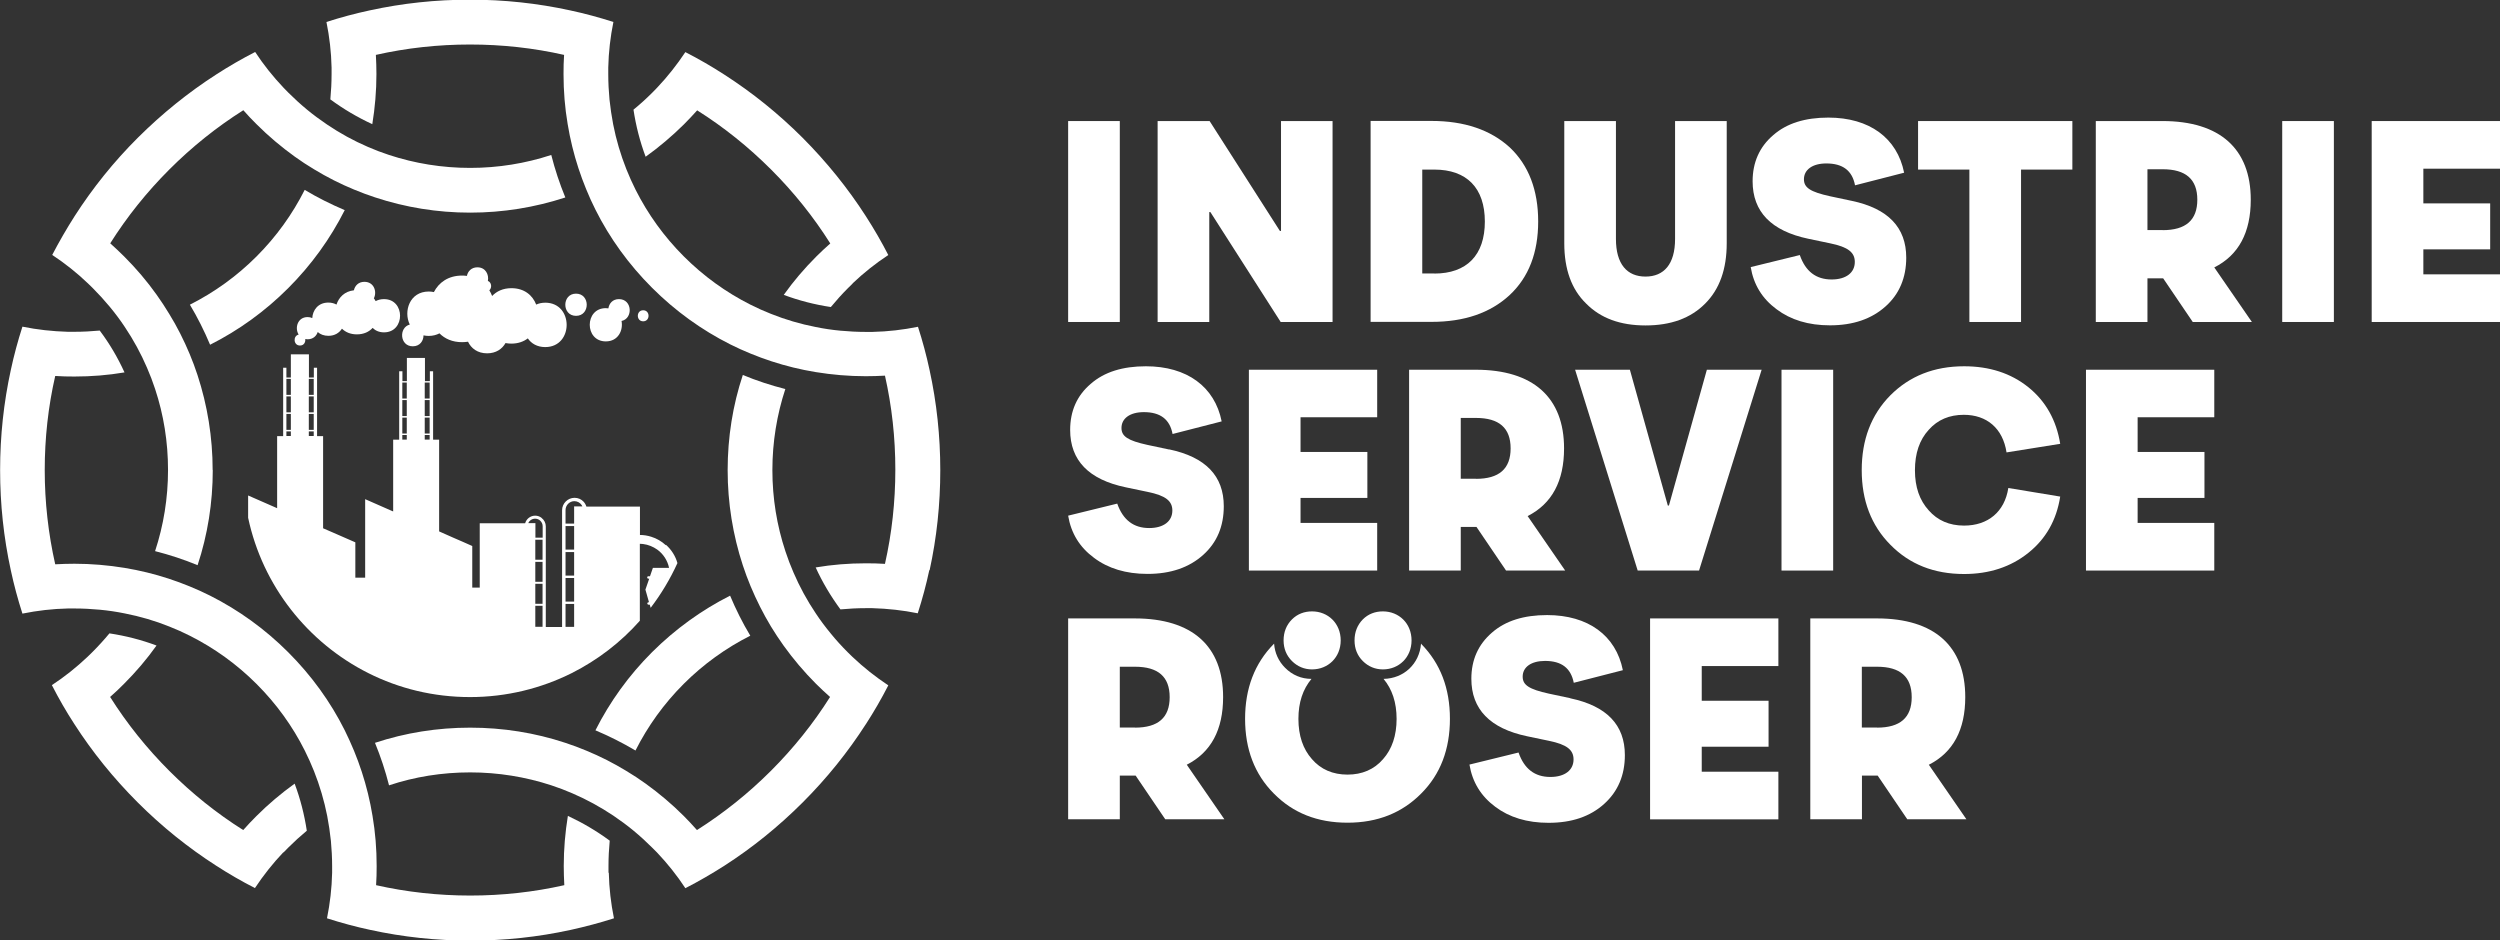
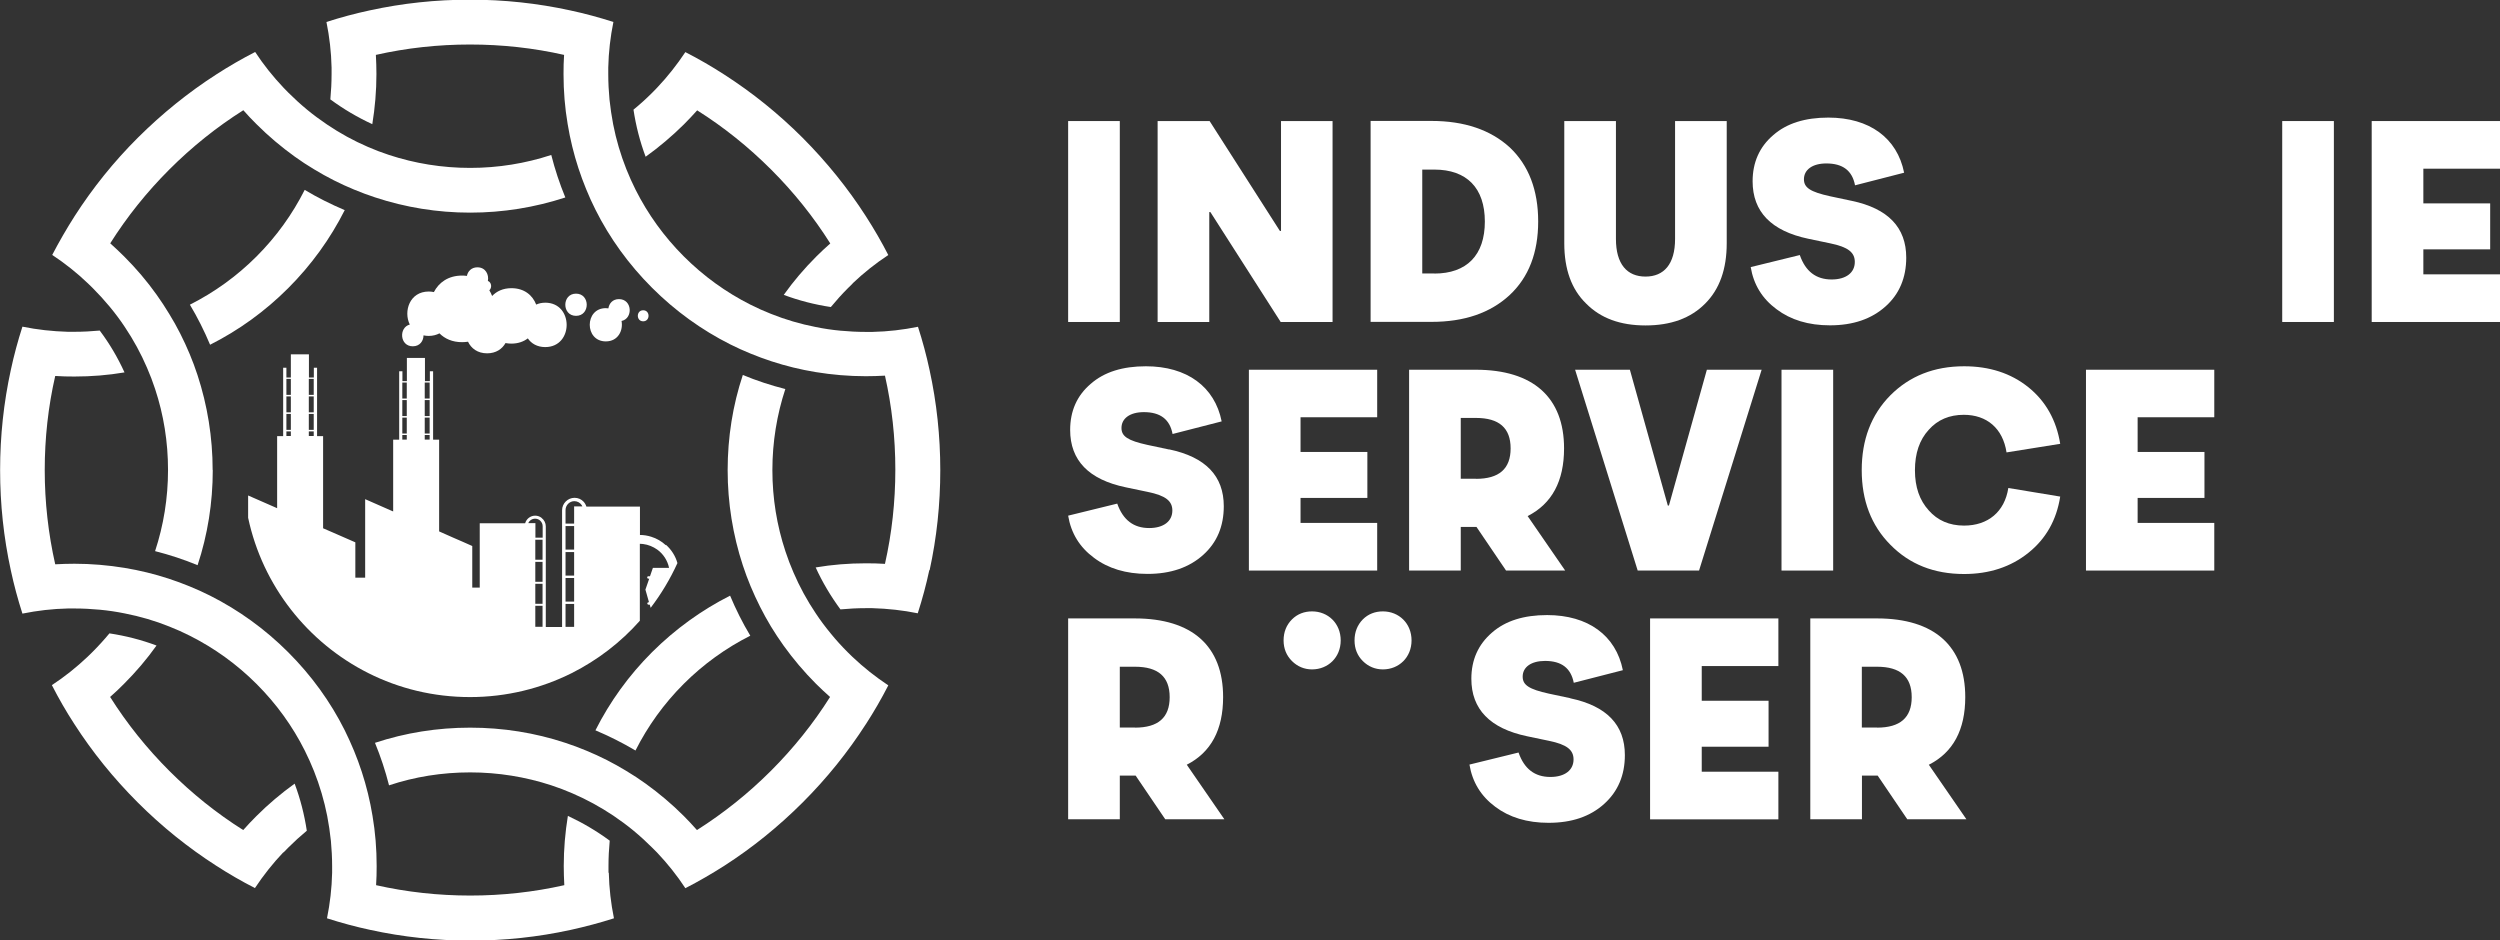
<svg xmlns="http://www.w3.org/2000/svg" id="_3" viewBox="0 0 224.08 84.28">
  <rect x="0" y="0" width="224.08" height="84.28" fill="#333333" stroke="none" />
  <defs>
    <style>.cls-1{fill:#fff;}</style>
  </defs>
  <path class="cls-1" d="M30.89,18.83c-1.23-.52-2.43-1.12-3.58-1.81-1.1,2.18-2.54,4.19-4.32,5.97-1.77,1.77-3.79,3.22-5.97,4.32.69,1.15,1.29,2.35,1.81,3.59,2.56-1.29,4.92-2.99,7-5.07,2.08-2.08,3.78-4.44,5.07-7ZM83.32,51.13c.64-2.93.96-5.93.96-8.98s-.32-6.05-.96-8.98c-.28-1.31-.63-2.61-1.04-3.88-1.33.27-2.69.43-4.08.46-.2,0-.4,0-.6,0-.76,0-1.52-.04-2.27-.11-.75-.07-1.49-.18-2.22-.33-1.38-.27-2.71-.66-4.01-1.18-.63-.25-1.24-.52-1.85-.83-2.18-1.1-4.19-2.55-5.96-4.32-1.78-1.78-3.22-3.79-4.32-5.97-.3-.6-.58-1.22-.83-1.85-.51-1.29-.91-2.63-1.18-4.01-.14-.73-.25-1.48-.33-2.23-.07-.75-.11-1.51-.11-2.27,0-.2,0-.4,0-.6.03-1.38.19-2.75.46-4.08-1.28-.41-2.57-.76-3.88-1.04-2.93-.64-5.93-.96-8.98-.96s-6.05.32-8.98.96c-1.31.28-2.61.63-3.88,1.04.27,1.33.43,2.69.46,4.08,0,.2,0,.39,0,.59,0,.76-.04,1.52-.11,2.27,1.18.87,2.44,1.61,3.76,2.22.24-1.47.37-2.97.37-4.49,0-.58-.02-1.15-.05-1.72,2.75-.62,5.57-.93,8.44-.93s5.69.31,8.43.93c-.04.57-.05,1.15-.05,1.72,0,1.52.12,3.01.37,4.48.11.68.25,1.35.41,2.01.32,1.31.74,2.59,1.25,3.83.25.62.53,1.23.83,1.83,1.28,2.56,2.99,4.92,5.07,7,2.08,2.08,4.44,3.78,7,5.07.6.3,1.21.58,1.83.83,1.24.51,2.52.93,3.83,1.25.66.16,1.33.3,2.01.41,1.47.24,2.97.37,4.49.37.58,0,1.15-.02,1.72-.05.62,2.75.93,5.56.93,8.43s-.31,5.69-.93,8.44c-.57-.04-1.14-.05-1.72-.05-1.52,0-3.02.12-4.49.37.6,1.32,1.35,2.58,2.22,3.76.75-.07,1.51-.11,2.27-.11.2,0,.39,0,.59,0,1.38.04,2.75.19,4.07.46.41-1.28.76-2.57,1.04-3.89h0ZM67.25,56.98c-.69-1.15-1.29-2.35-1.81-3.59-2.55,1.29-4.91,2.99-7,5.07-2.08,2.08-3.78,4.44-5.07,7,1.23.52,2.43,1.12,3.59,1.81,1.1-2.18,2.54-4.19,4.32-5.97,1.77-1.77,3.79-3.22,5.97-4.32ZM54.54,78.21c0-.2,0-.39,0-.59,0-.76.04-1.52.11-2.27-1.18-.87-2.44-1.61-3.75-2.22-.24,1.47-.37,2.97-.37,4.49,0,.58.02,1.15.05,1.72-2.75.62-5.57.93-8.43.93s-5.69-.31-8.44-.93c.04-.57.05-1.14.05-1.72,0-1.52-.12-3.02-.37-4.49-.11-.68-.25-1.35-.41-2.01-.32-1.31-.74-2.59-1.25-3.83-.26-.62-.53-1.23-.83-1.83-1.28-2.56-2.99-4.92-5.07-7-2.08-2.08-4.44-3.78-7-5.07-.6-.3-1.21-.58-1.83-.83-1.24-.51-2.52-.93-3.83-1.25-.66-.16-1.34-.3-2.01-.41-1.47-.24-2.97-.37-4.49-.37-.58,0-1.15.02-1.72.05-.62-2.75-.94-5.57-.94-8.44s.31-5.69.94-8.44c.57.04,1.14.05,1.72.05,1.52,0,3.02-.12,4.49-.37-.6-1.32-1.34-2.58-2.22-3.75-.75.07-1.51.11-2.27.11-.2,0-.39,0-.59,0-1.38-.04-2.75-.19-4.07-.46-.41,1.28-.76,2.57-1.04,3.88-.64,2.93-.96,5.93-.96,8.98s.32,6.05.96,8.98c.28,1.31.63,2.6,1.04,3.88,1.33-.27,2.69-.43,4.07-.46.2,0,.39,0,.59,0,.76,0,1.52.04,2.27.11.75.07,1.49.18,2.23.33,1.38.27,2.72.66,4.01,1.18.63.25,1.24.52,1.85.83,2.18,1.1,4.19,2.54,5.97,4.32,1.77,1.77,3.23,3.79,4.32,5.97.3.6.58,1.22.83,1.85.51,1.29.91,2.64,1.18,4.01.14.73.25,1.48.33,2.23.07.75.11,1.51.11,2.27,0,.2,0,.4,0,.59-.03,1.38-.19,2.75-.46,4.08,1.28.41,2.57.76,3.88,1.04,2.93.64,5.93.96,8.98.96s6.05-.32,8.98-.96c1.31-.29,2.6-.63,3.88-1.04-.27-1.33-.43-2.69-.46-4.07h0Z" />
  <path class="cls-1" d="M19.06,42.14c0-2.94-.47-5.82-1.36-8.53-.21-.64-.44-1.26-.7-1.88-.52-1.24-1.12-2.44-1.83-3.59-.35-.58-.73-1.16-1.13-1.72-.86-1.21-1.84-2.36-2.91-3.43-.41-.41-.83-.8-1.25-1.18,1.5-2.38,3.28-4.6,5.3-6.62,2.03-2.03,4.24-3.8,6.63-5.31.38.43.77.85,1.18,1.25,1.07,1.07,2.22,2.04,3.43,2.91.56.4,1.13.78,1.72,1.13,1.15.7,2.35,1.31,3.59,1.82.62.26,1.25.49,1.88.7,2.72.9,5.59,1.37,8.53,1.37s5.81-.47,8.53-1.36c-.51-1.24-.93-2.51-1.26-3.81-2.31.76-4.76,1.16-7.27,1.16s-4.96-.4-7.27-1.16c-.64-.21-1.27-.45-1.89-.72-1.28-.55-2.5-1.22-3.67-2.01-.62-.42-1.22-.86-1.8-1.34-.58-.48-1.14-.99-1.68-1.53-.14-.14-.28-.28-.41-.42-.95-1-1.81-2.08-2.55-3.21-1.19.61-2.35,1.28-3.48,2.01-2.52,1.62-4.87,3.52-7.03,5.67s-4.05,4.51-5.67,7.03c-.72,1.13-1.39,2.29-2.01,3.48,1.13.75,2.21,1.6,3.21,2.56.14.14.28.27.42.41.54.54,1.05,1.1,1.53,1.68.48.58.93,1.18,1.34,1.8.78,1.16,1.45,2.39,2,3.67.27.62.51,1.25.72,1.89.77,2.32,1.16,4.76,1.16,7.27s-.4,4.96-1.16,7.27c1.3.33,2.58.75,3.81,1.26.9-2.72,1.36-5.59,1.36-8.53h0ZM25.41,76.41c.14-.14.27-.28.41-.42.54-.54,1.1-1.05,1.68-1.53-.22-1.45-.58-2.86-1.09-4.22-1.21.87-2.36,1.84-3.43,2.91-.41.41-.8.82-1.18,1.25-2.38-1.5-4.6-3.28-6.62-5.3-2.03-2.03-3.8-4.24-5.31-6.63.43-.38.85-.77,1.25-1.18,1.07-1.07,2.05-2.22,2.91-3.43-1.36-.51-2.77-.87-4.22-1.09-.48.58-.99,1.14-1.53,1.68-.14.14-.28.28-.42.41-1,.95-2.08,1.81-3.21,2.55.61,1.19,1.28,2.36,2.01,3.48,1.62,2.52,3.52,4.87,5.68,7.03,2.16,2.16,4.51,4.05,7.03,5.67,1.13.73,2.29,1.4,3.48,2.01.75-1.13,1.6-2.21,2.55-3.21h0ZM77.61,64.91c.73-1.13,1.4-2.29,2.01-3.48-1.13-.75-2.21-1.6-3.21-2.55-.14-.14-.29-.28-.43-.42-.54-.54-1.05-1.1-1.52-1.68-.48-.58-.93-1.18-1.34-1.8-.78-1.16-1.45-2.39-2-3.67-.27-.62-.51-1.25-.72-1.89-.77-2.32-1.17-4.77-1.17-7.28s.4-4.96,1.16-7.27c-1.3-.33-2.58-.75-3.81-1.26-.9,2.71-1.36,5.59-1.36,8.53s.47,5.82,1.36,8.53c.21.64.44,1.26.7,1.88.52,1.24,1.12,2.44,1.82,3.6.36.58.73,1.16,1.13,1.71.87,1.21,1.84,2.36,2.91,3.43.41.41.83.8,1.26,1.18-1.5,2.38-3.28,4.6-5.3,6.62-2.03,2.03-4.25,3.8-6.63,5.31-.38-.43-.77-.85-1.18-1.26-1.07-1.07-2.22-2.04-3.43-2.91-.56-.4-1.13-.78-1.72-1.13-1.15-.7-2.35-1.31-3.59-1.82-.62-.26-1.24-.49-1.88-.7-2.72-.9-5.59-1.36-8.53-1.36s-5.81.46-8.53,1.36c.51,1.24.93,2.51,1.26,3.81,2.31-.77,4.76-1.16,7.27-1.16s4.96.4,7.28,1.16c.64.21,1.27.45,1.89.72,1.28.55,2.5,1.22,3.67,2,.62.42,1.22.86,1.8,1.34.58.48,1.14.99,1.68,1.53.14.14.28.28.42.42.95,1,1.81,2.08,2.55,3.21,1.19-.61,2.36-1.29,3.49-2.01,2.52-1.62,4.87-3.52,7.03-5.68,2.16-2.16,4.05-4.51,5.67-7.03h0ZM76.41,25.41c1-.95,2.08-1.81,3.21-2.55-.61-1.19-1.29-2.36-2.01-3.48-1.62-2.52-3.52-4.87-5.67-7.03-2.16-2.16-4.51-4.05-7.03-5.67-1.13-.73-2.29-1.4-3.48-2.01-.75,1.13-1.6,2.21-2.55,3.21-.14.14-.27.28-.41.42-.54.54-1.1,1.05-1.69,1.53.22,1.45.58,2.86,1.09,4.22,1.21-.87,2.36-1.84,3.44-2.91.41-.41.8-.83,1.18-1.25,2.38,1.5,4.6,3.28,6.63,5.31,2.03,2.03,3.8,4.24,5.3,6.62-.43.38-.85.77-1.26,1.18-1.07,1.07-2.05,2.22-2.91,3.43,1.36.51,2.77.87,4.22,1.09.48-.58.99-1.15,1.53-1.69.14-.14.29-.28.43-.42h0Z" />
  <path class="cls-1" d="M59.67,48.86c-.37-.34-.81-.6-1.3-.75-.32-.1-.66-.16-1.01-.16v-2.54h-4.8c-.05-.17-.14-.32-.25-.44-.2-.22-.49-.35-.81-.35-.61,0-1.12.5-1.12,1.12v10.46h-1.46v-9.02c0-.3-.14-.57-.37-.75,0-.01-.02-.02-.03-.03-.15-.11-.34-.18-.55-.18-.43,0-.79.29-.9.68h-4.07v5.77h-.67v-3.73l-.88-.39-.83-.36h0l-1.26-.56v-8.22h-.54v-6.13h-.29v.88h-.44v-2.08h-1.62v2.08h-.4v-.88h-.29v6.13h-.54v6.43l-.1-.04-2.41-1.06v7.04h-.88v-3.17l-1.99-.87-.9-.39v-8.26h-.54v-6.13h-.29v.88h-.44v-2.08h-1.62v2.08h-.4v-.88h-.29v6.13h-.54v6.46l-2.6-1.14v2c1.3,6.1,5.34,11.19,10.77,13.92,2.74,1.38,5.84,2.15,9.12,2.15s6.38-.78,9.12-2.15c2.32-1.17,4.39-2.76,6.1-4.69v-6.9c.1,0,.19.01.29.02.47.06.9.24,1.27.5.54.39.92.97,1.06,1.64h-1.45l-.26.75h-.14c-.07,0-.11.05-.11.11s.05.11.11.11h.07l-.24.69-.1.29.1.35.22.78h-.03c-.07,0-.12.05-.12.11s.05.11.12.11h.1l.08.28c.94-1.23,1.75-2.58,2.4-4.01-.18-.64-.54-1.2-1.02-1.63h0ZM26.07,39.08h-.4v-.41h.4v.41ZM26.07,38.53h-.4v-1.43h.4v1.43ZM26.07,36.96h-.4v-1.43h.4v1.43ZM26.07,35.39h-.4v-1.43h.4v1.43ZM28.12,39.08h-.44v-.41h.44v.41ZM28.12,38.53h-.44v-1.43h.44v1.43ZM28.12,36.96h-.44v-1.43h.44v1.43ZM28.12,35.39h-.44v-1.43h.44v1.43ZM47.96,46.49c.17,0,.32.06.44.16,0,0,.01.01.02.02.13.12.22.3.22.49v1.03h-.65v-1.3h-.64c.1-.23.34-.4.61-.4ZM47.98,54.12v-1.79h.65v1.79h-.65ZM48.63,54.3v1.88h-.65v-1.88h.65ZM47.98,52.15v-1.79h.65v1.79h-.65ZM47.98,50.17v-1.79h.65v1.79h-.65ZM38.07,34.29h.44v1.43h-.44v-1.43ZM38.07,35.86h.44v1.43h-.44v-1.43ZM38.07,37.43h.44v1.43h-.44v-1.43ZM38.07,38.99h.44v.41h-.44v-.41ZM36.06,34.29h.4v1.43h-.4v-1.43ZM36.06,35.86h.4v1.43h-.4v-1.43ZM36.06,37.43h.4v1.43h-.4v-1.43ZM36.06,38.99h.4v.41h-.4v-.41ZM51.46,56.19h-.77v-2.06h.77v2.06ZM51.46,53.92h-.77v-2.11h.77v2.11ZM51.46,51.59h-.77v-2.11h.77v2.11ZM51.46,49.26h-.77v-2.11h.77v2.11ZM51.46,45.4v1.53h-.77v-1.21c0-.44.36-.8.79-.8.27,0,.51.14.65.34.03.04.05.09.07.13h-.75Z" />
-   <path class="cls-1" d="M34.41,26.81c-.29,0-.53.07-.74.18-.04-.09-.1-.17-.16-.25.3-.59.02-1.48-.85-1.48-.54,0-.85.36-.94.76-.83.09-1.35.63-1.56,1.28-.2-.11-.44-.18-.73-.18-.92,0-1.4.68-1.44,1.39-.12-.06-.26-.09-.42-.09-.9,0-1.17.98-.8,1.57-.52.11-.48.98.12.98.36,0,.51-.31.47-.58.07.01.14.02.21.02.49,0,.79-.29.91-.65.23.21.55.34.96.34.57,0,.97-.27,1.21-.64.32.31.76.51,1.34.51.62,0,1.09-.23,1.41-.58.24.24.58.4,1.02.4,1.92,0,1.92-2.98,0-2.98h0Z" />
  <path class="cls-1" d="M48.89,27.13c-.32,0-.59.06-.83.17-.32-.83-1.06-1.47-2.22-1.47-.76,0-1.33.28-1.73.7-.07-.18-.15-.35-.25-.51.25-.22.21-.71-.13-.84.11-.56-.2-1.22-.94-1.22-.54,0-.86.36-.94.77-.14-.02-.28-.03-.43-.03-1.25,0-2.09.63-2.53,1.48-.14-.03-.29-.05-.46-.05-1.72,0-2.28,1.78-1.7,2.96-1,.26-.91,1.95.27,1.95.64,0,.96-.49.96-.98.15.03.3.05.47.05.37,0,.69-.09.96-.23.48.48,1.15.79,2.03.79.19,0,.36-.02.53-.04.28.59.85,1.04,1.71,1.04.8,0,1.35-.39,1.65-.92.16.03.34.05.52.05.61,0,1.1-.18,1.48-.47.31.46.84.78,1.56.78,2.56,0,2.56-3.98,0-3.98h0Z" />
  <path class="cls-1" d="M51.63,26.32c-1.28,0-1.28,1.99,0,1.99s1.28-1.99,0-1.99Z" />
  <path class="cls-1" d="M55.48,26.81c-.57,0-.88.39-.95.83-.08,0-.15-.02-.23-.02-1.92,0-1.92,2.98,0,2.98,1.11,0,1.57-.99,1.41-1.83,1.05-.22.97-1.96-.23-1.96h0Z" />
  <path class="cls-1" d="M57.65,27.81c-.64,0-.64.99,0,.99.64,0,.64-.99,0-.99Z" />
  <path class="cls-1" d="M95.74,10.85v18.01h4.63V10.85h-4.63Z" />
  <path class="cls-1" d="M114.82,10.85v9.85h-.1l-6.3-9.85h-4.66v18.01h4.63v-9.85h.1l6.3,9.85h4.65V10.85h-4.63Z" />
  <path class="cls-1" d="M135.32,13.21c-1.72-1.57-4.06-2.37-7.02-2.37h-5.45v18.01h5.45c2.96,0,5.27-.8,7-2.39,1.72-1.6,2.57-3.81,2.57-6.61s-.85-5.04-2.55-6.64h0ZM128.56,24.51h-1.08v-9.31h1.08c2.91,0,4.53,1.65,4.53,4.66s-1.62,4.66-4.53,4.66Z" />
  <path class="cls-1" d="M150.14,10.85v10.57c0,2.26-1,3.37-2.65,3.37s-2.65-1.11-2.65-3.37v-10.57h-4.63v10.96c0,2.31.64,4.12,1.96,5.4,1.29,1.31,3.06,1.96,5.32,1.96s4.04-.64,5.35-1.96c1.29-1.29,1.93-3.09,1.93-5.4v-10.96h-4.63,0Z" />
  <path class="cls-1" d="M165.96,18l-1.93-.41c-1.77-.39-2.34-.77-2.34-1.52,0-.85.75-1.42,2.01-1.42,1.47,0,2.32.64,2.57,1.96l4.4-1.13c-.62-3.11-3.11-4.94-6.79-4.94-2.08,0-3.73.51-4.94,1.57-1.23,1.05-1.85,2.44-1.85,4.14,0,2.73,1.67,4.45,4.99,5.15l1.96.41c1.62.33,2.21.82,2.21,1.67,0,.95-.77,1.57-2.08,1.57-1.39,0-2.34-.72-2.85-2.19l-4.4,1.08c.26,1.57,1.03,2.83,2.32,3.78,1.26.95,2.85,1.44,4.78,1.44,2.08,0,3.73-.57,4.99-1.7,1.23-1.1,1.85-2.57,1.85-4.37,0-2.7-1.62-4.4-4.89-5.09h0Z" />
-   <path class="cls-1" d="M171.92,10.85v4.35h4.6v13.66h4.63v-13.66h4.6v-4.35h-13.84Z" />
-   <path class="cls-1" d="M198.47,23.97c2.19-1.1,3.27-3.14,3.27-6.07,0-4.55-2.75-7.05-7.92-7.05h-5.97v18.01h4.63v-3.91h1.41l2.65,3.91h5.3l-3.37-4.89h0ZM193.84,20.62h-1.36v-5.45h1.36c2.08,0,3.11.9,3.11,2.73s-1.03,2.73-3.11,2.73Z" />
  <path class="cls-1" d="M204.56,10.85v18.01h4.63V10.85h-4.63Z" />
  <path class="cls-1" d="M224.08,15.12v-4.27h-11.5v18.01h11.5v-4.27h-6.87v-2.24h5.99v-4.12h-5.99v-3.11h6.87Z" />
  <path class="cls-1" d="M104.79,40.29l-1.93-.41c-1.78-.39-2.34-.77-2.34-1.52,0-.85.75-1.42,2.01-1.42,1.47,0,2.32.64,2.57,1.96l4.4-1.13c-.62-3.11-3.11-4.94-6.79-4.94-2.08,0-3.73.51-4.94,1.57-1.24,1.05-1.85,2.44-1.85,4.14,0,2.73,1.67,4.45,4.99,5.14l1.96.41c1.62.33,2.21.82,2.21,1.67,0,.95-.77,1.57-2.08,1.57-1.39,0-2.34-.72-2.86-2.19l-4.4,1.08c.26,1.57,1.03,2.83,2.32,3.78,1.26.95,2.86,1.44,4.79,1.44,2.08,0,3.73-.57,4.99-1.7,1.24-1.11,1.85-2.57,1.85-4.37,0-2.7-1.62-4.4-4.89-5.09h0Z" />
  <path class="cls-1" d="M123.44,37.41v-4.27h-11.5v18h11.5v-4.27h-6.87v-2.24h5.99v-4.12h-5.99v-3.11h6.87Z" />
  <path class="cls-1" d="M136.92,46.26c2.19-1.11,3.27-3.14,3.27-6.07,0-4.55-2.75-7.05-7.92-7.05h-5.97v18h4.63v-3.91h1.41l2.65,3.91h5.3l-3.37-4.89h0ZM132.29,42.91h-1.36v-5.45h1.36c2.08,0,3.11.9,3.11,2.73s-1.03,2.73-3.11,2.73h0Z" />
  <path class="cls-1" d="M152.99,33.14l-3.4,12.17h-.1l-3.4-12.17h-4.91l5.61,18h5.5l5.61-18h-4.91Z" />
  <path class="cls-1" d="M159.68,33.14v18h4.63v-18h-4.63Z" />
  <path class="cls-1" d="M176.04,47.11c-1.31,0-2.37-.46-3.16-1.36-.82-.9-1.24-2.08-1.24-3.6s.41-2.73,1.24-3.63c.8-.9,1.85-1.34,3.14-1.34,2.06,0,3.5,1.21,3.83,3.37l4.81-.77c-.34-2.11-1.29-3.81-2.85-5.07-1.57-1.26-3.5-1.88-5.76-1.88-2.7,0-4.89.88-6.61,2.6-1.73,1.75-2.57,3.99-2.57,6.71s.85,4.96,2.57,6.69c1.72,1.75,3.91,2.62,6.61,2.62,2.26,0,4.19-.64,5.76-1.9,1.57-1.26,2.52-2.93,2.85-5.04l-4.65-.77c-.33,2.14-1.83,3.37-3.96,3.37h0Z" />
  <path class="cls-1" d="M198.47,37.41v-4.27h-11.5v18h11.5v-4.27h-6.87v-2.24h5.99v-4.12h-5.99v-3.11h6.87Z" />
  <path class="cls-1" d="M106.36,68.55c2.19-1.11,3.27-3.14,3.27-6.07,0-4.55-2.75-7.05-7.92-7.05h-5.97v18h4.63v-3.91h1.42l2.65,3.91h5.3l-3.37-4.89h0ZM101.73,65.21h-1.36v-5.45h1.36c2.08,0,3.11.9,3.11,2.73s-1.03,2.73-3.11,2.73Z" />
-   <path class="cls-1" d="M127.4,57.72s-.02-.02-.03-.03c-.14,1.8-1.53,3.13-3.36,3.16.77.92,1.17,2.11,1.17,3.59s-.41,2.7-1.21,3.6c-.8.93-1.88,1.39-3.19,1.39s-2.39-.46-3.19-1.39c-.8-.9-1.21-2.11-1.21-3.6s.4-2.66,1.17-3.59c-.91,0-1.73-.35-2.37-1-.58-.58-.92-1.33-.98-2.16-.01,0-.02.02-.03.03-1.72,1.75-2.57,3.99-2.57,6.71s.85,4.96,2.57,6.69c1.72,1.75,3.91,2.62,6.61,2.62s4.89-.88,6.61-2.62c1.72-1.72,2.57-3.96,2.57-6.69s-.85-4.96-2.57-6.71h0Z" />
  <path class="cls-1" d="M140.75,62.58l-1.93-.41c-1.77-.39-2.34-.77-2.34-1.52,0-.85.75-1.41,2.01-1.41,1.47,0,2.31.64,2.57,1.96l4.4-1.13c-.62-3.11-3.11-4.94-6.79-4.94-2.08,0-3.73.51-4.94,1.57-1.23,1.06-1.85,2.44-1.85,4.14,0,2.73,1.67,4.45,4.99,5.15l1.96.41c1.62.33,2.21.82,2.21,1.67,0,.95-.77,1.57-2.08,1.57-1.39,0-2.34-.72-2.85-2.19l-4.4,1.08c.26,1.57,1.03,2.83,2.31,3.78,1.26.95,2.85,1.44,4.78,1.44,2.08,0,3.73-.56,4.99-1.7,1.23-1.11,1.85-2.57,1.85-4.37,0-2.7-1.62-4.4-4.89-5.09h0Z" />
  <path class="cls-1" d="M159.4,59.7v-4.27h-11.5v18.01h11.5v-4.27h-6.87v-2.24h5.99v-4.12h-5.99v-3.11h6.87Z" />
  <path class="cls-1" d="M172.88,68.55c2.19-1.11,3.27-3.14,3.27-6.07,0-4.55-2.75-7.05-7.92-7.05h-5.97v18h4.63v-3.91h1.41l2.65,3.91h5.3l-3.37-4.89h0s0,0,0,0ZM168.24,65.21h-1.36v-5.45h1.36c2.08,0,3.11.9,3.11,2.73s-1.03,2.73-3.11,2.73Z" />
  <path class="cls-1" d="M115.05,57.4c0-.75.26-1.39.75-1.88.49-.49,1.11-.72,1.8-.72,1.44,0,2.57,1.08,2.57,2.6s-1.13,2.6-2.57,2.6c-.69,0-1.31-.26-1.8-.75s-.75-1.11-.75-1.85Z" />
  <path class="cls-1" d="M121.41,57.4c0-.75.26-1.39.74-1.88.49-.49,1.11-.72,1.8-.72,1.44,0,2.57,1.08,2.57,2.6s-1.13,2.6-2.57,2.6c-.69,0-1.31-.26-1.8-.75-.49-.49-.74-1.11-.74-1.85Z" />
</svg>